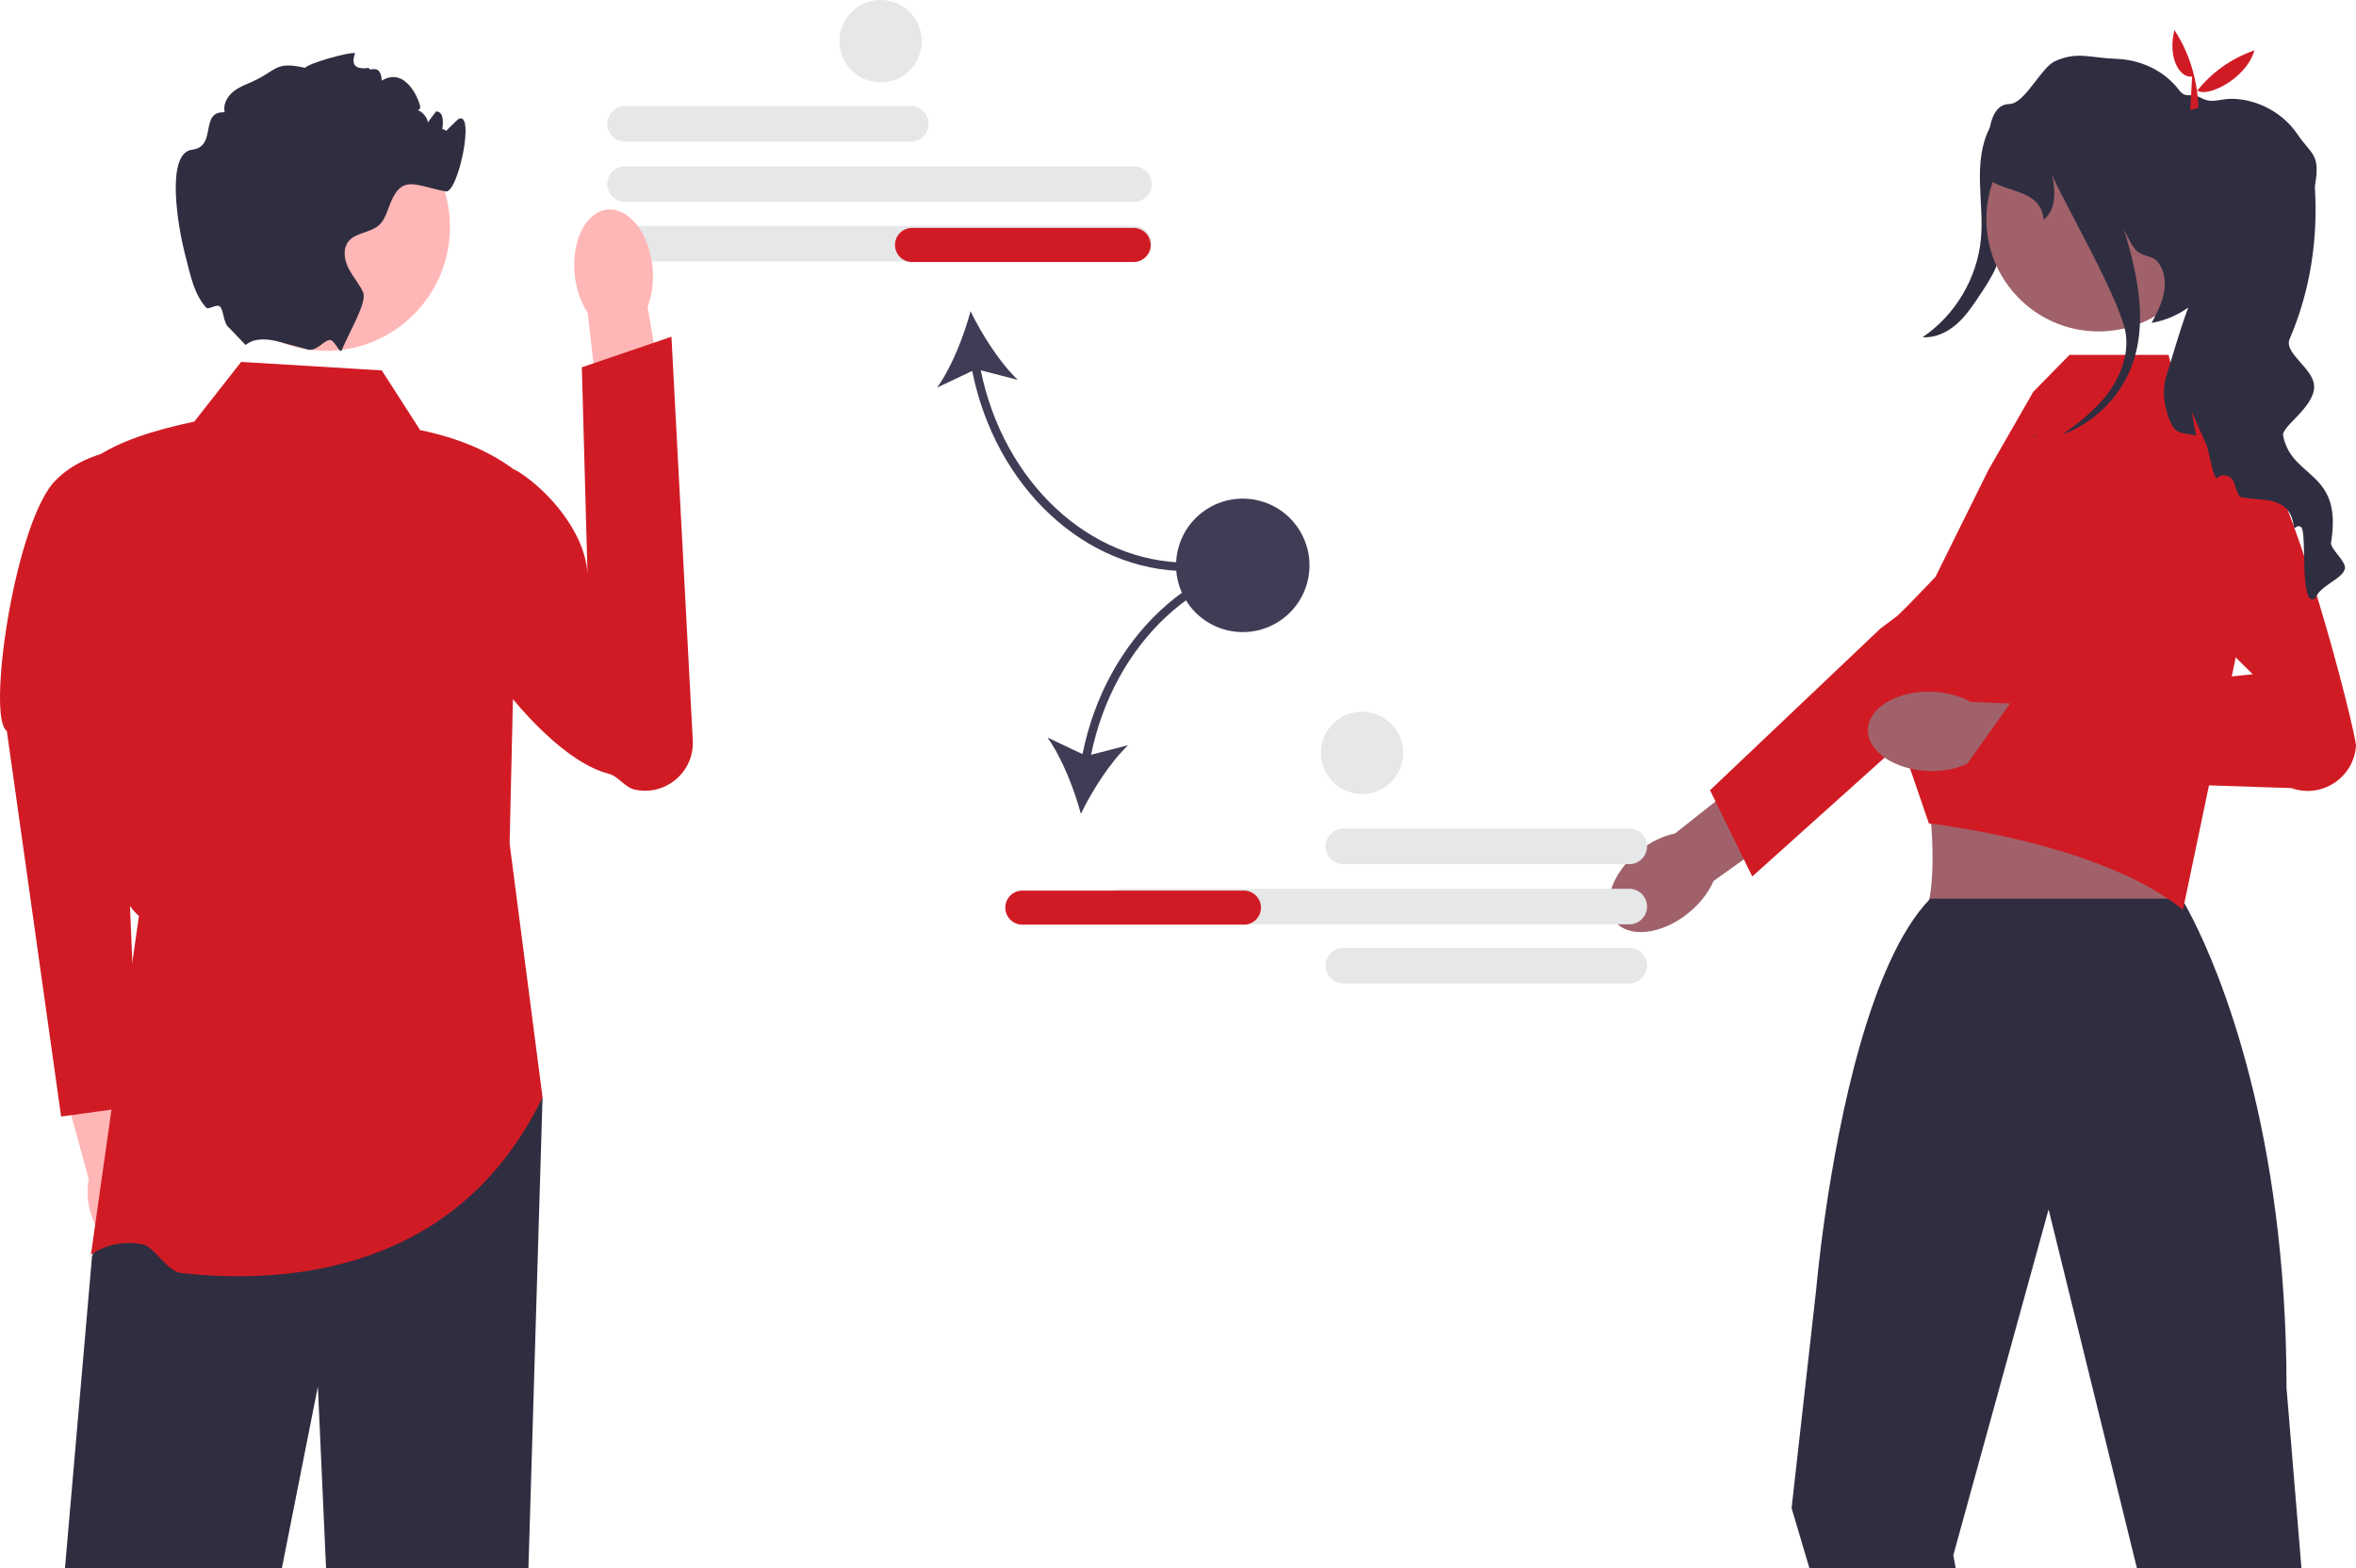
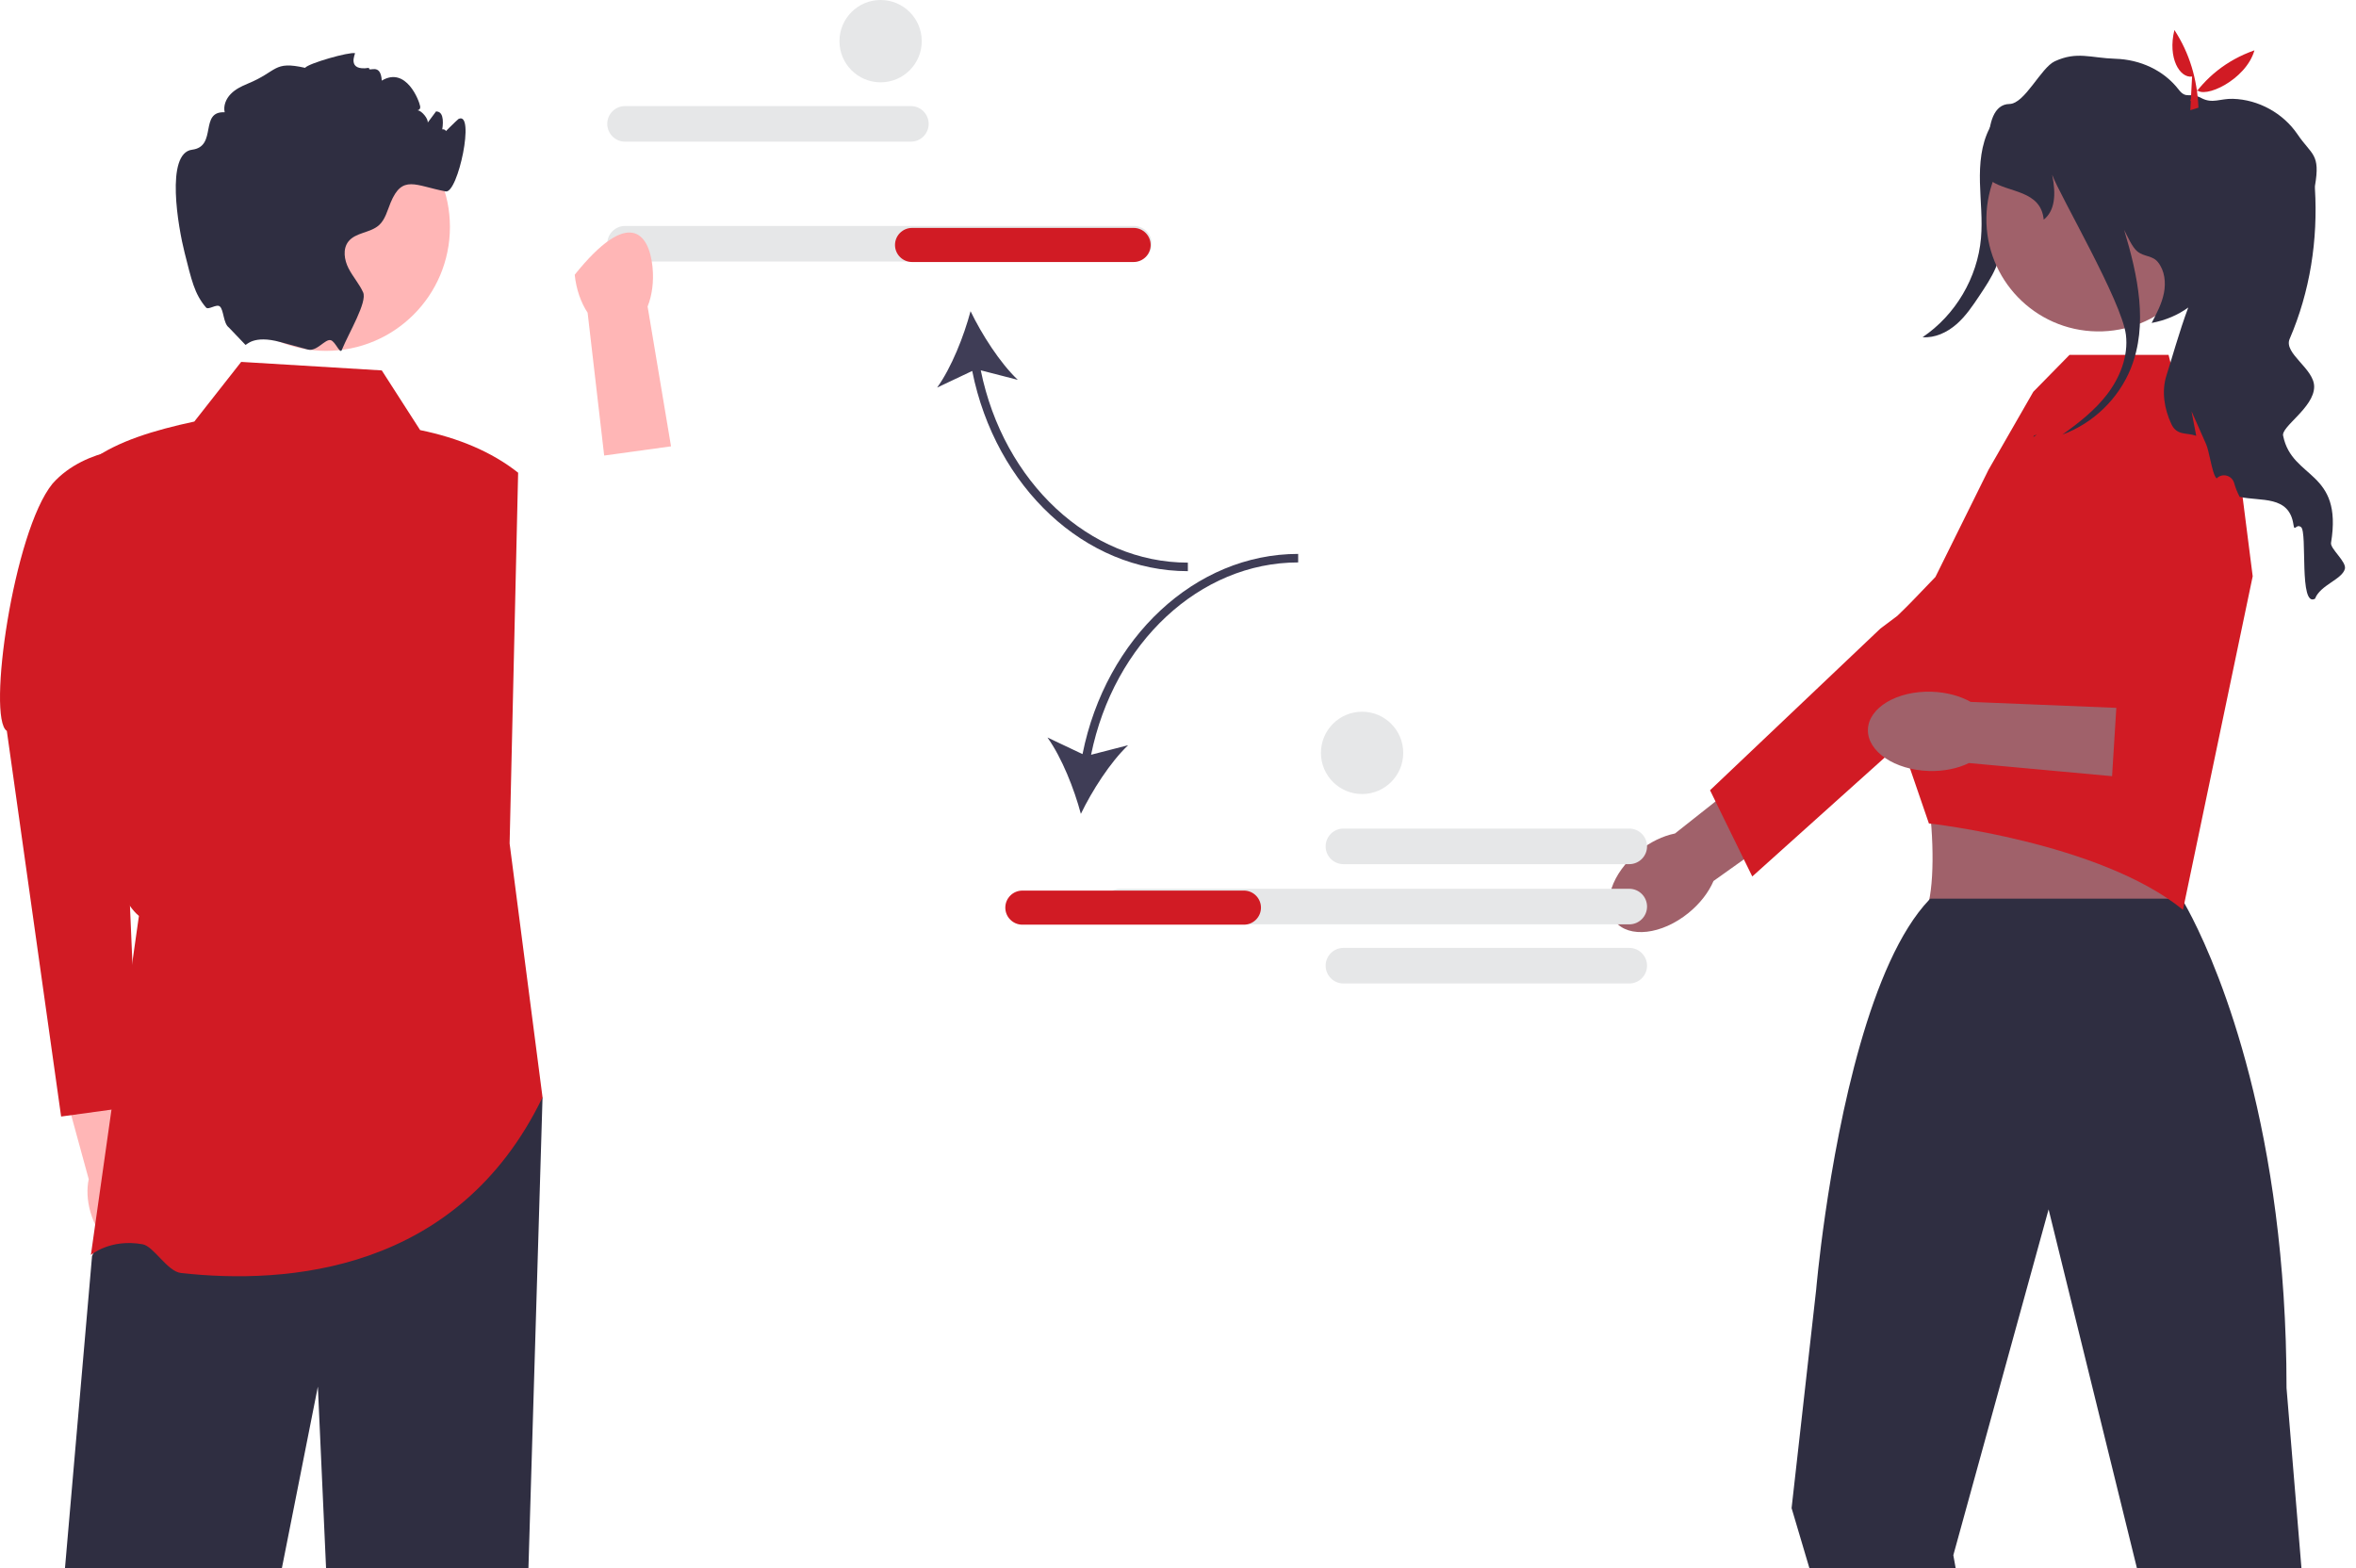
<svg xmlns="http://www.w3.org/2000/svg" width="936" height="623" viewBox="0 0 936 623" fill="none">
  <g clip-path="url(#clip0_267_207)">
    <path d="M361.88 56.284H248.32C244.425 56.284 241.255 53.113 241.255 49.216C241.255 45.319 244.425 42.149 248.32 42.149H361.88C365.775 42.149 368.945 45.319 368.945 49.216C368.945 53.113 365.775 56.284 361.88 56.284Z" fill="#E6E7E8" />
-     <path d="M450.502 80.206H248.32C244.425 80.206 241.255 77.035 241.255 73.138C241.255 69.241 244.425 66.07 248.32 66.07H450.502C454.397 66.07 457.567 69.241 457.567 73.138C457.567 77.035 454.397 80.206 450.502 80.206Z" fill="#E6E7E8" />
    <path d="M450.502 103.912H248.32C244.425 103.912 241.255 100.741 241.255 96.844C241.255 92.947 244.425 89.776 248.32 89.776H450.502C454.397 89.776 457.567 92.947 457.567 96.844C457.567 100.741 454.397 103.912 450.502 103.912Z" fill="#E6E7E8" />
    <path d="M471.918 226.934V223.547C432.84 223.547 398.715 191.615 389.642 147.136L404.366 150.925C397.245 144.175 390.05 132.877 385.587 123.642C382.951 133.556 378.027 146.014 372.313 153.99L386.245 147.389C395.508 193.664 431.1 226.934 471.918 226.934V226.934Z" fill="#3F3D56" />
    <path d="M457.136 97.331C457.136 101.066 454.099 104.104 450.365 104.104H362.341C358.608 104.104 355.57 101.066 355.57 97.331C355.57 93.596 358.608 90.558 362.341 90.558H450.365C454.099 90.558 457.136 93.596 457.136 97.331Z" fill="#D11B24" />
    <path d="M60.777 474.628C59.437 469.96 57.142 465.979 54.41 463.139L44.485 417.877L22.849 423.179L35.247 468.522C34.432 472.358 34.595 476.938 35.935 481.606C38.996 492.269 47.039 499.35 53.899 497.424C60.759 495.497 63.838 485.291 60.777 474.628H60.777V474.628Z" fill="#FFB6B6" />
    <path d="M57.784 177.723C57.784 177.723 34.415 176.916 20.873 192.156C5.358 211.114 -5.247 285.401 2.714 290.403L24.284 443.622L55.043 439.394L47.149 255.554L57.784 177.723V177.723V177.723Z" fill="#D11B24" />
    <path d="M215.541 435.991L209.942 622.995H129.536L126.286 550.911L111.999 622.995H25.82L36.569 499.079L47.674 473.019L55.19 455.358L215.541 435.991Z" fill="#2F2E41" />
    <path d="M151.677 147.177L95.816 143.79L77.196 167.497C61.114 170.941 46.589 175.388 36.569 182.736C38.966 253.729 33.701 346.041 55.19 363.92L36.108 498.643C36.108 498.643 43.803 492.048 56.658 494.376C61.098 495.181 66.459 505.188 71.916 505.794C113.845 510.454 181.84 505.662 215.541 435.991L202.461 335.133L205.846 187.816C195.262 179.447 182.104 174.009 166.912 170.883L151.678 147.177V147.177H151.677Z" fill="#D11B24" />
-     <path d="M259.22 105.964C259.826 111.835 259.056 117.356 257.284 121.782L266.589 177.342L240.03 180.998L233.45 124.244C230.811 120.273 228.93 115.027 228.324 109.156C226.939 95.745 232.733 84.158 241.265 83.277C249.796 82.395 257.835 92.553 259.22 105.964V105.964H259.22H259.22Z" fill="#FFB6B6" />
-     <path d="M170.92 192.061C168.139 196.165 168.914 200.779 168.25 206.321C165.431 229.852 210.509 299.385 241.7 307.391C245.793 308.442 248.124 312.858 252.255 313.746H252.255C264.493 316.377 275.888 306.661 275.227 294.157L266.755 133.788L231.16 145.932L233.439 229.193C233.212 211.944 217.378 194.381 205.385 187.076C205.385 187.076 181.092 177.048 170.92 192.061L170.92 192.061Z" fill="#D11B24" />
+     <path d="M259.22 105.964C259.826 111.835 259.056 117.356 257.284 121.782L266.589 177.342L240.03 180.998L233.45 124.244C230.811 120.273 228.93 115.027 228.324 109.156C249.796 82.395 257.835 92.553 259.22 105.964V105.964H259.22H259.22Z" fill="#FFB6B6" />
    <path d="M129.544 139.408C156.719 139.408 178.749 117.372 178.749 90.188C178.749 63.004 156.719 40.968 129.544 40.968C102.369 40.968 80.339 63.004 80.339 90.188C80.339 117.372 102.369 139.408 129.544 139.408Z" fill="#FFB6B6" />
    <path d="M175.376 54.045C174.953 54.147 181.853 47.419 182.147 47.272C188.919 43.886 181.961 76.99 177.069 76.058C165.033 73.772 159.837 69.234 155.165 80.562C153.861 83.712 153.049 87.268 150.51 89.52C147.023 92.585 141.233 92.331 138.389 95.988C136.104 98.935 136.764 103.27 138.457 106.589C140.15 109.924 142.723 112.752 144.263 116.156C145.99 119.983 138.626 132.157 135.816 138.998V139.015L135.8 139.055C135.053 140.85 133.279 135.681 131.405 135.165C129.164 134.547 125.861 139.842 122.291 138.88C122.274 138.88 122.257 138.863 122.24 138.863C118.838 137.915 115.046 136.899 111.288 135.883H111.271C100.691 133.004 98.017 137.136 97.509 137.017L90.941 130.142C88.687 128.501 88.942 123.201 87.353 121.777C86.053 120.613 82.812 123.303 81.857 122.184C77.174 116.698 76.097 111.21 73.336 100.374C70.814 90.468 65.584 60.819 76.332 59.481C86.472 58.211 79.058 44.089 89.265 44.614C88.656 42.04 89.79 39.28 91.635 37.383C93.463 35.47 95.901 34.285 98.355 33.269C110.459 28.324 108.444 24.074 121.208 26.953C122.477 25.175 138.757 20.54 141.06 21.132C141.229 21.166 137.509 28.392 146.599 26.953C146.261 29.035 151.216 24.519 151.678 32.033C161.373 26.212 166.591 40.143 166.913 42.192C167.336 44.749 163.476 43.445 166.049 43.835C167.573 44.072 170.18 47.171 169.926 48.712C171.026 47.221 172.126 45.748 173.243 44.258C173.447 44.275 173.633 44.309 173.836 44.343C178.982 45.325 173.082 62.153 173.294 56.907C173.684 47.272 180.505 52.911 175.376 54.045H175.376V54.045Z" fill="#2F2E41" />
    <path d="M802.997 43.954C801.179 58.901 799.193 73.828 797.039 88.731C796.164 94.784 795.239 100.913 792.804 106.523C791.143 110.353 788.815 113.849 786.5 117.323C783.765 121.428 780.985 125.585 777.27 128.829C773.555 132.074 768.73 134.352 763.813 133.971C776.859 125.187 785.626 110.33 787.011 94.66C787.663 87.295 786.769 79.891 786.598 72.499C786.426 65.107 787.045 57.457 790.454 50.897C793.864 44.336 800.599 39.084 807.988 39.271L802.997 43.954H802.997V43.954Z" fill="#2F2E41" />
    <path d="M670.789 362.757C660.174 371.369 647.128 372.872 641.65 366.116C636.171 359.359 640.335 346.9 650.949 338.289C655.596 334.519 660.708 332.112 665.447 331.163L710.882 295.237L727.281 316.923L680.751 350.038C678.845 354.48 675.435 358.987 670.789 362.757H670.788L670.789 362.757L670.789 362.757Z" fill="#A0616A" />
    <path d="M679.37 313.985L747.069 249.728L753.84 244.648C753.84 244.648 792.702 206.775 802.765 205.908C807.027 205.541 811.289 206.604 814.88 208.937C820.681 212.7 823.685 218.893 823.685 225.136C823.685 230.352 821.584 235.593 817.286 239.453L755.307 295.111L728.941 318.786L696.15 348.24L692.816 341.448L681.544 318.432L679.37 313.985V313.985L679.37 313.985H679.37Z" fill="#D11B24" />
    <path d="M824.129 270.499L756.345 291.266C767.693 294.464 772.445 363.637 761.884 365.786C761.884 365.786 874.224 373.779 868.094 365.786C860.621 356.043 870.643 291.295 875.421 291.266L824.129 270.499V270.499Z" fill="#A0616A" />
    <path d="M914.325 623L908.4 551.475C908.4 525.889 906.742 502.776 904.084 482.168C893.436 399.45 866.741 357.05 866.741 357.05H766.868C766.733 357.203 766.597 357.321 766.462 357.474L766.445 357.491C742.882 382.264 730.626 444.56 725.175 482.168C722.585 500.067 721.536 512.377 721.536 512.377L711.769 599.209L718.827 623H776.94L776.026 617.903L813.419 482.168L813.876 480.509L814.283 482.168L848.95 623H914.325V623V623Z" fill="#2F2E41" />
    <path d="M768.915 229.238L790.019 186.622L807.801 155.662L822.182 141.002H861.536L865.2 155.662L887.183 167.878L894.958 228.96L867.256 361.486C834.283 334.61 766.32 327.166 766.32 327.166L755.308 295.111L748.03 256.495L747.15 251.877L768.915 229.238V229.238V229.238Z" fill="#D11B24" />
    <path d="M766.382 306.327C752.721 305.939 741.846 298.575 742.093 289.879C742.34 281.183 753.614 274.447 767.276 274.835C773.256 275.005 778.702 276.511 782.915 278.881L840.781 281.251L839.091 308.391L782.226 303.174C777.885 305.301 772.362 306.497 766.382 306.327V306.327L766.382 306.327V306.327Z" fill="#A0616A" />
-     <path d="M840.384 213.691L894.97 267.901L799.891 277.64L777.795 308.73L910.319 313.125C922.276 317.385 935.012 309.119 935.996 296.46V296.46C936.328 292.186 909.103 183.734 892.621 173.665C873.303 161.865 840.384 213.691 840.384 213.691L851.166 195.736L840.384 213.691V213.691Z" fill="#D11B24" />
    <path d="M878.303 87.811C878.699 63.188 859.067 42.905 834.451 42.508C809.836 42.111 789.56 61.75 789.163 86.373C788.766 110.996 808.399 131.278 833.014 131.675C857.629 132.072 877.906 112.433 878.303 87.811Z" fill="#A0616A" />
    <path d="M931.582 226.022C930.465 230.255 921.764 232.439 919.733 237.875C913.266 241.566 916.77 211.408 914.163 209.427C912.149 207.92 911.607 211.561 911.15 208.428C909.424 196.677 898.133 199.301 889.771 197.405C888.823 195.559 888.095 193.764 887.621 192.02C886.775 188.871 882.915 187.77 880.63 190.09C879.597 189.175 878.852 185.941 878.125 182.707C877.6 180.353 877.075 178 876.466 176.51L870.643 163.369L872.521 173.157C868.713 171.785 864.87 173.208 862.653 168.5C859.809 162.455 858.675 155.377 860.74 149.027C862.619 143.27 865.784 131.739 869.356 122.188C865.31 125.118 860.452 127.251 854.815 128.318C856.813 124.525 858.844 120.664 859.69 116.448C860.52 112.232 860.012 107.541 857.337 104.189C855.137 101.429 851.887 102.123 849.144 99.904C847.011 98.177 845.166 93.758 843.88 91.336C849.364 109.573 853.512 128.945 846.537 146.352C841.713 158.408 831.556 168.212 819.369 172.666C825.852 168.026 832.183 163.082 837.041 156.783C842.238 150.026 845.623 141.492 844.591 133.025C842.966 119.733 818.319 77.688 815.289 69.425C816.948 77.502 816.305 83.801 811.937 87.273C810.803 75.555 798.04 76.622 791.082 71.931C791.082 71.931 785.699 41.503 798.328 41.316C804.421 41.232 810.803 26.906 816.338 24.349C825.175 20.269 830.592 23.046 840.393 23.351C850.177 23.638 859.572 27.855 865.547 35.593C868.679 39.64 869.83 36.423 874.536 38.946C879.005 41.333 882.018 39.115 887.079 39.267C897.219 39.538 907.054 44.957 912.742 53.339C918.429 61.737 921.933 60.959 919.682 73.946C919.648 74.099 919.648 74.403 919.682 74.861C920.918 95.316 917.752 115.822 909.644 134.651C907.139 140.442 919.393 146.419 919.376 153.65C919.359 162.048 905.835 169.702 907.088 173.292C910.677 190.581 930.837 186.737 926.081 215.676C925.691 218.029 932.327 223.194 931.582 226.022V226.022Z" fill="#2F2E41" />
    <path d="M808.09 173.073C808.463 172.955 808.835 172.819 809.208 172.667C808.734 173.006 808.277 173.327 807.803 173.666L808.09 173.073H808.09Z" fill="#2F2E41" />
    <path d="M870.879 30.412C866.03 31.133 861.104 23.085 863.857 11.925C869.857 21.102 872.923 31.433 873.406 42.781L870.172 43.783L870.879 30.412V30.412Z" fill="#D11B24" />
    <path d="M895.653 19.995C892.344 31.724 875.54 39.574 872.571 35.492L872.232 42.486L870.154 39.813C876.181 30.848 884.396 23.971 895.653 19.995H895.653V19.995Z" fill="#D11B24" />
    <path d="M526.655 336.279C526.655 332.382 529.825 329.211 533.721 329.211H647.28C651.176 329.211 654.345 332.382 654.345 336.279C654.345 340.176 651.176 343.347 647.28 343.347H533.721C529.825 343.347 526.655 340.176 526.655 336.279Z" fill="#E6E7E8" />
    <path d="M526.655 383.691C526.655 379.794 529.825 376.624 533.721 376.624H647.28C651.176 376.624 654.345 379.794 654.345 383.691C654.345 387.588 651.176 390.759 647.28 390.759H533.721C529.825 390.759 526.655 387.588 526.655 383.691Z" fill="#E6E7E8" />
    <path d="M445.099 367.268C441.203 367.268 438.033 364.098 438.033 360.201C438.033 356.304 441.203 353.133 445.099 353.133H647.28C651.176 353.133 654.345 356.304 654.345 360.201C654.345 364.098 651.176 367.268 647.28 367.268H445.099Z" fill="#E6E7E8" />
    <path d="M430.068 299.624L416.137 293.023C421.851 301 426.774 313.458 429.41 323.371C433.873 314.137 441.068 302.838 448.189 296.089L433.466 299.878C442.538 255.398 476.663 223.466 515.741 223.466V220.08C474.924 220.08 439.332 253.349 430.068 299.624Z" fill="#3F3D56" />
    <path d="M494.189 367.397H406.165C402.431 367.397 399.394 364.358 399.394 360.624C399.394 356.889 402.431 353.851 406.165 353.851H494.189C497.922 353.851 500.96 356.889 500.96 360.624C500.96 364.358 497.922 367.397 494.189 367.397Z" fill="#D11B24" />
-     <path d="M519.897 228.876C522.241 214.422 512.429 200.804 497.98 198.458C483.531 196.113 469.917 205.928 467.573 220.382C465.228 234.835 475.04 248.454 489.489 250.799C503.938 253.145 517.552 243.329 519.897 228.876Z" fill="#3F3D56" />
    <path d="M349.85 32.706C358.878 32.706 366.197 25.384 366.197 16.353C366.197 7.321 358.878 0 349.85 0C340.821 0 333.502 7.321 333.502 16.353C333.502 25.384 340.821 32.706 349.85 32.706Z" fill="#E6E7E8" />
    <path d="M541.133 315.487C550.161 315.487 557.481 308.165 557.481 299.134C557.481 290.103 550.161 282.781 541.133 282.781C532.104 282.781 524.785 290.103 524.785 299.134C524.785 308.165 532.104 315.487 541.133 315.487Z" fill="#E6E7E8" />
  </g>
  <defs>
    <clipPath id="clip0_267_207">
      <rect width="936" height="623" fill="white" />
    </clipPath>
  </defs>
</svg>